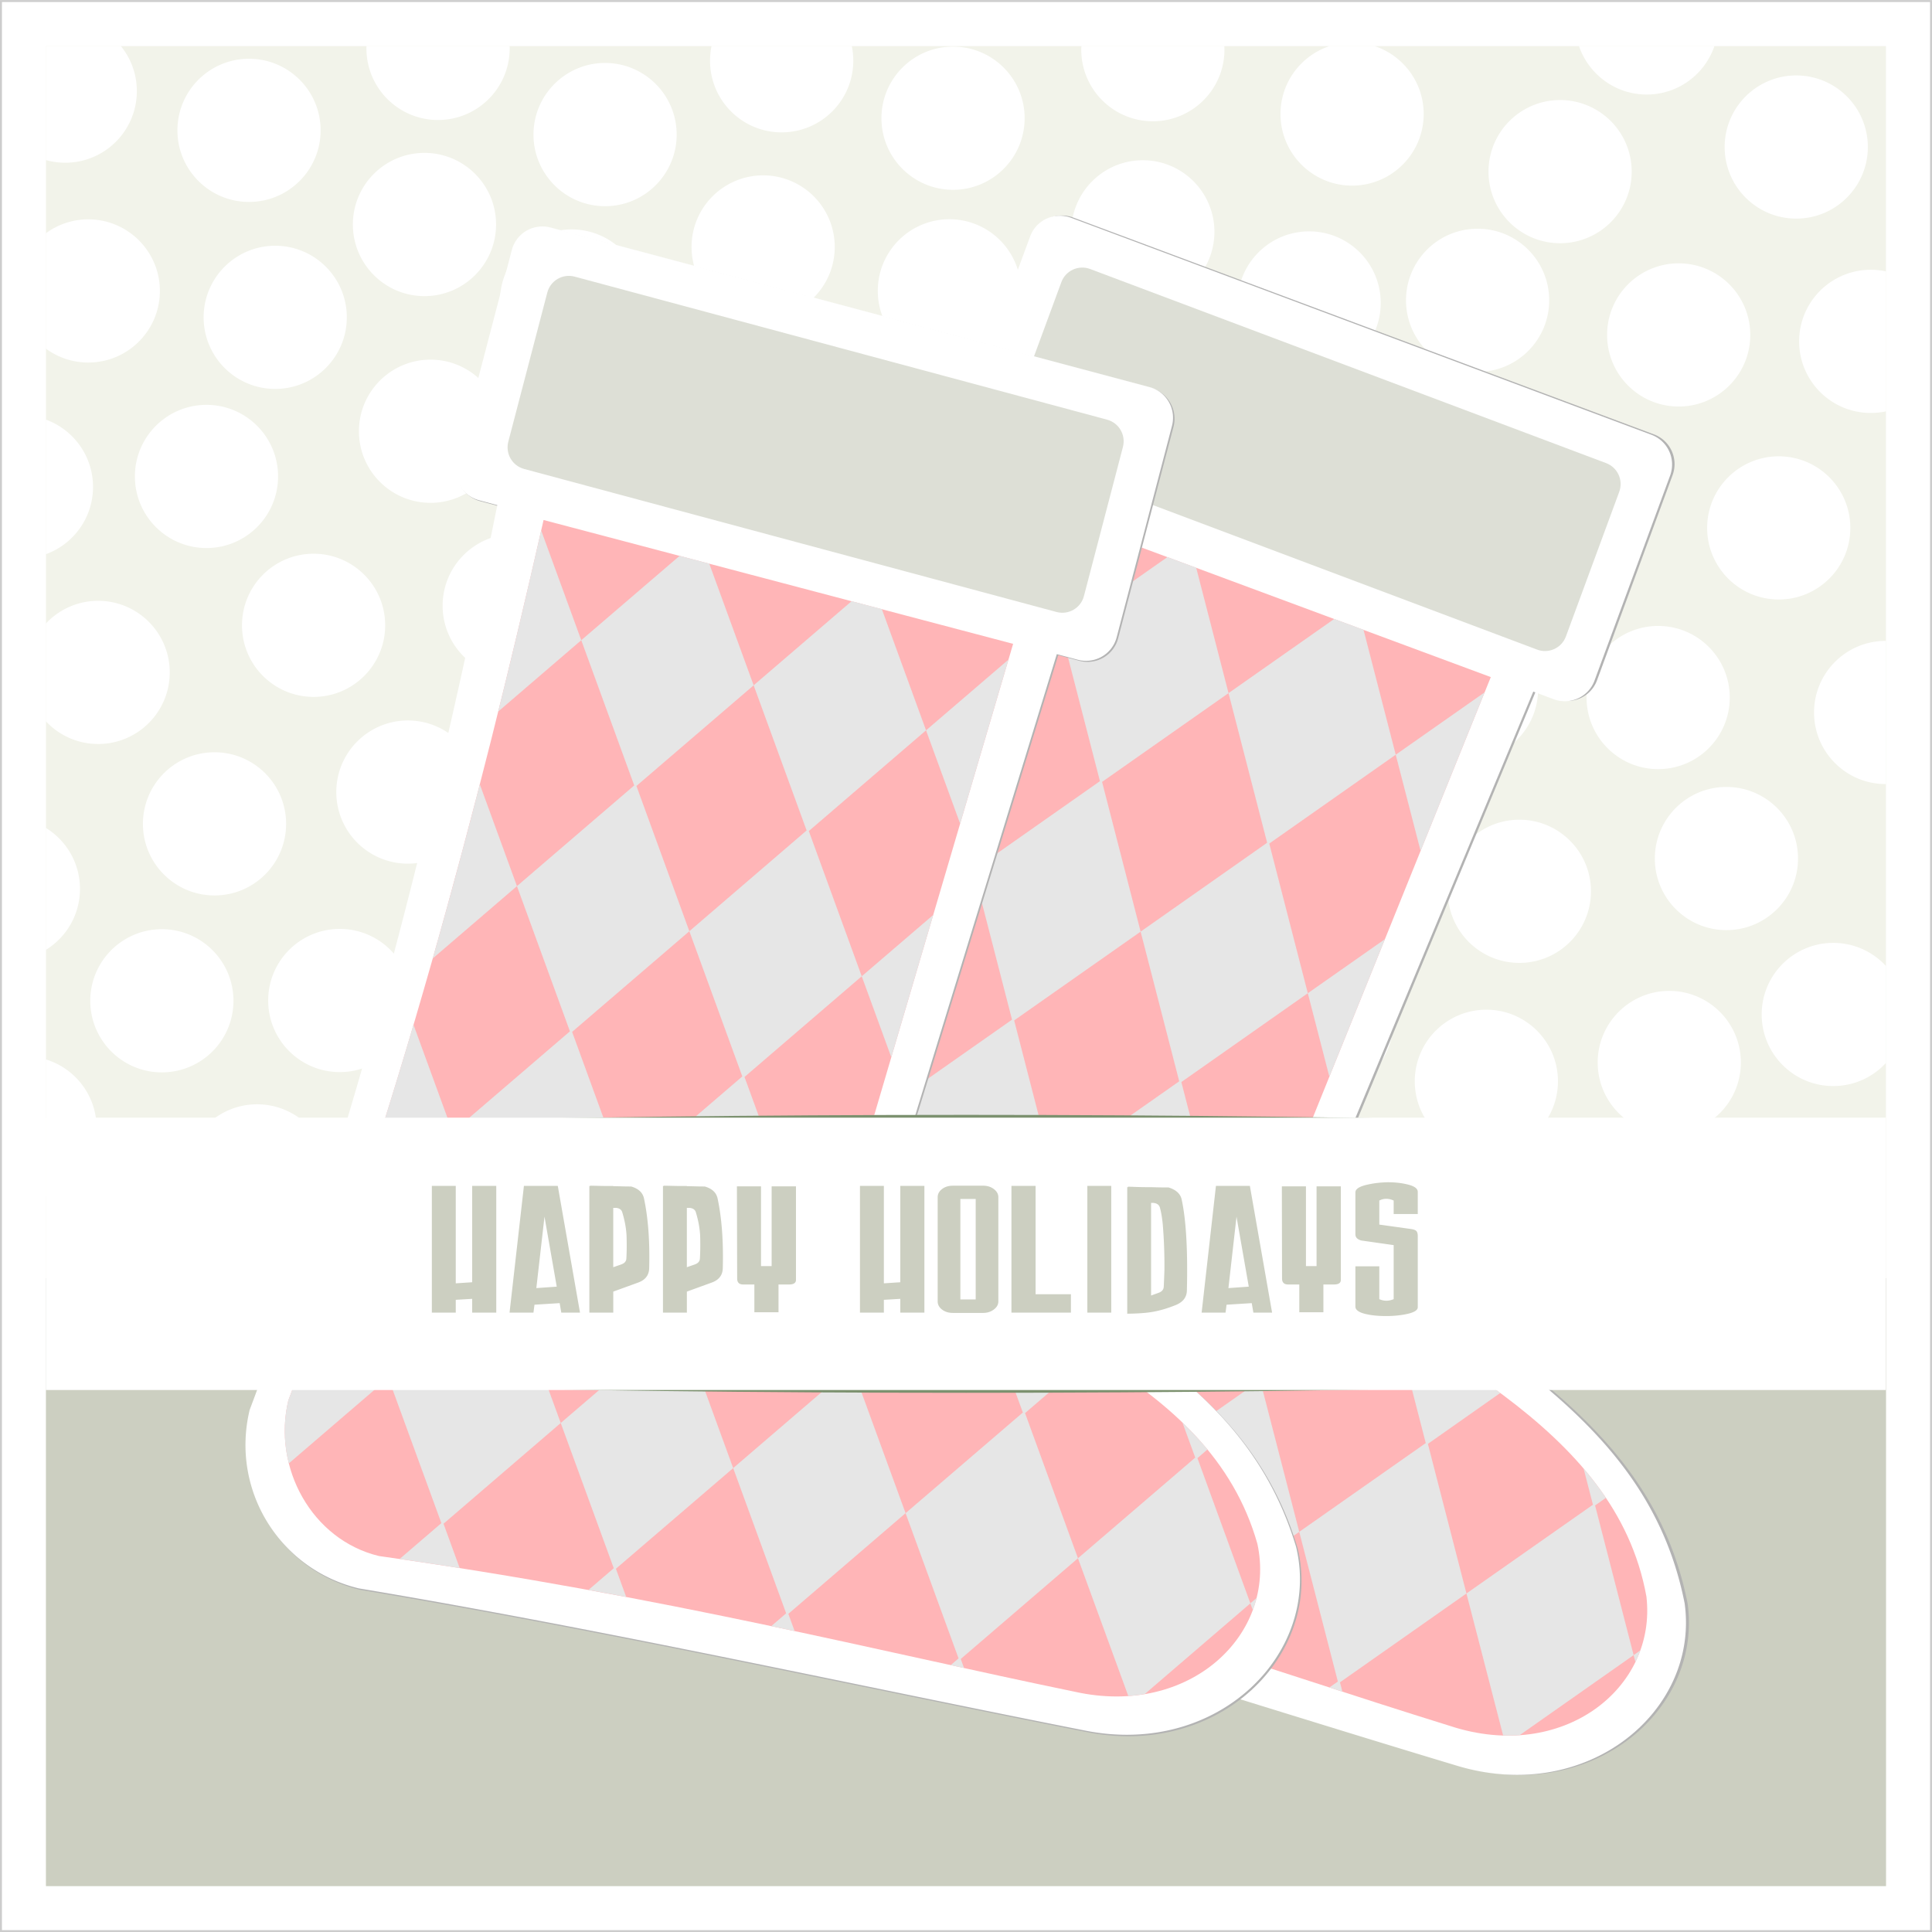
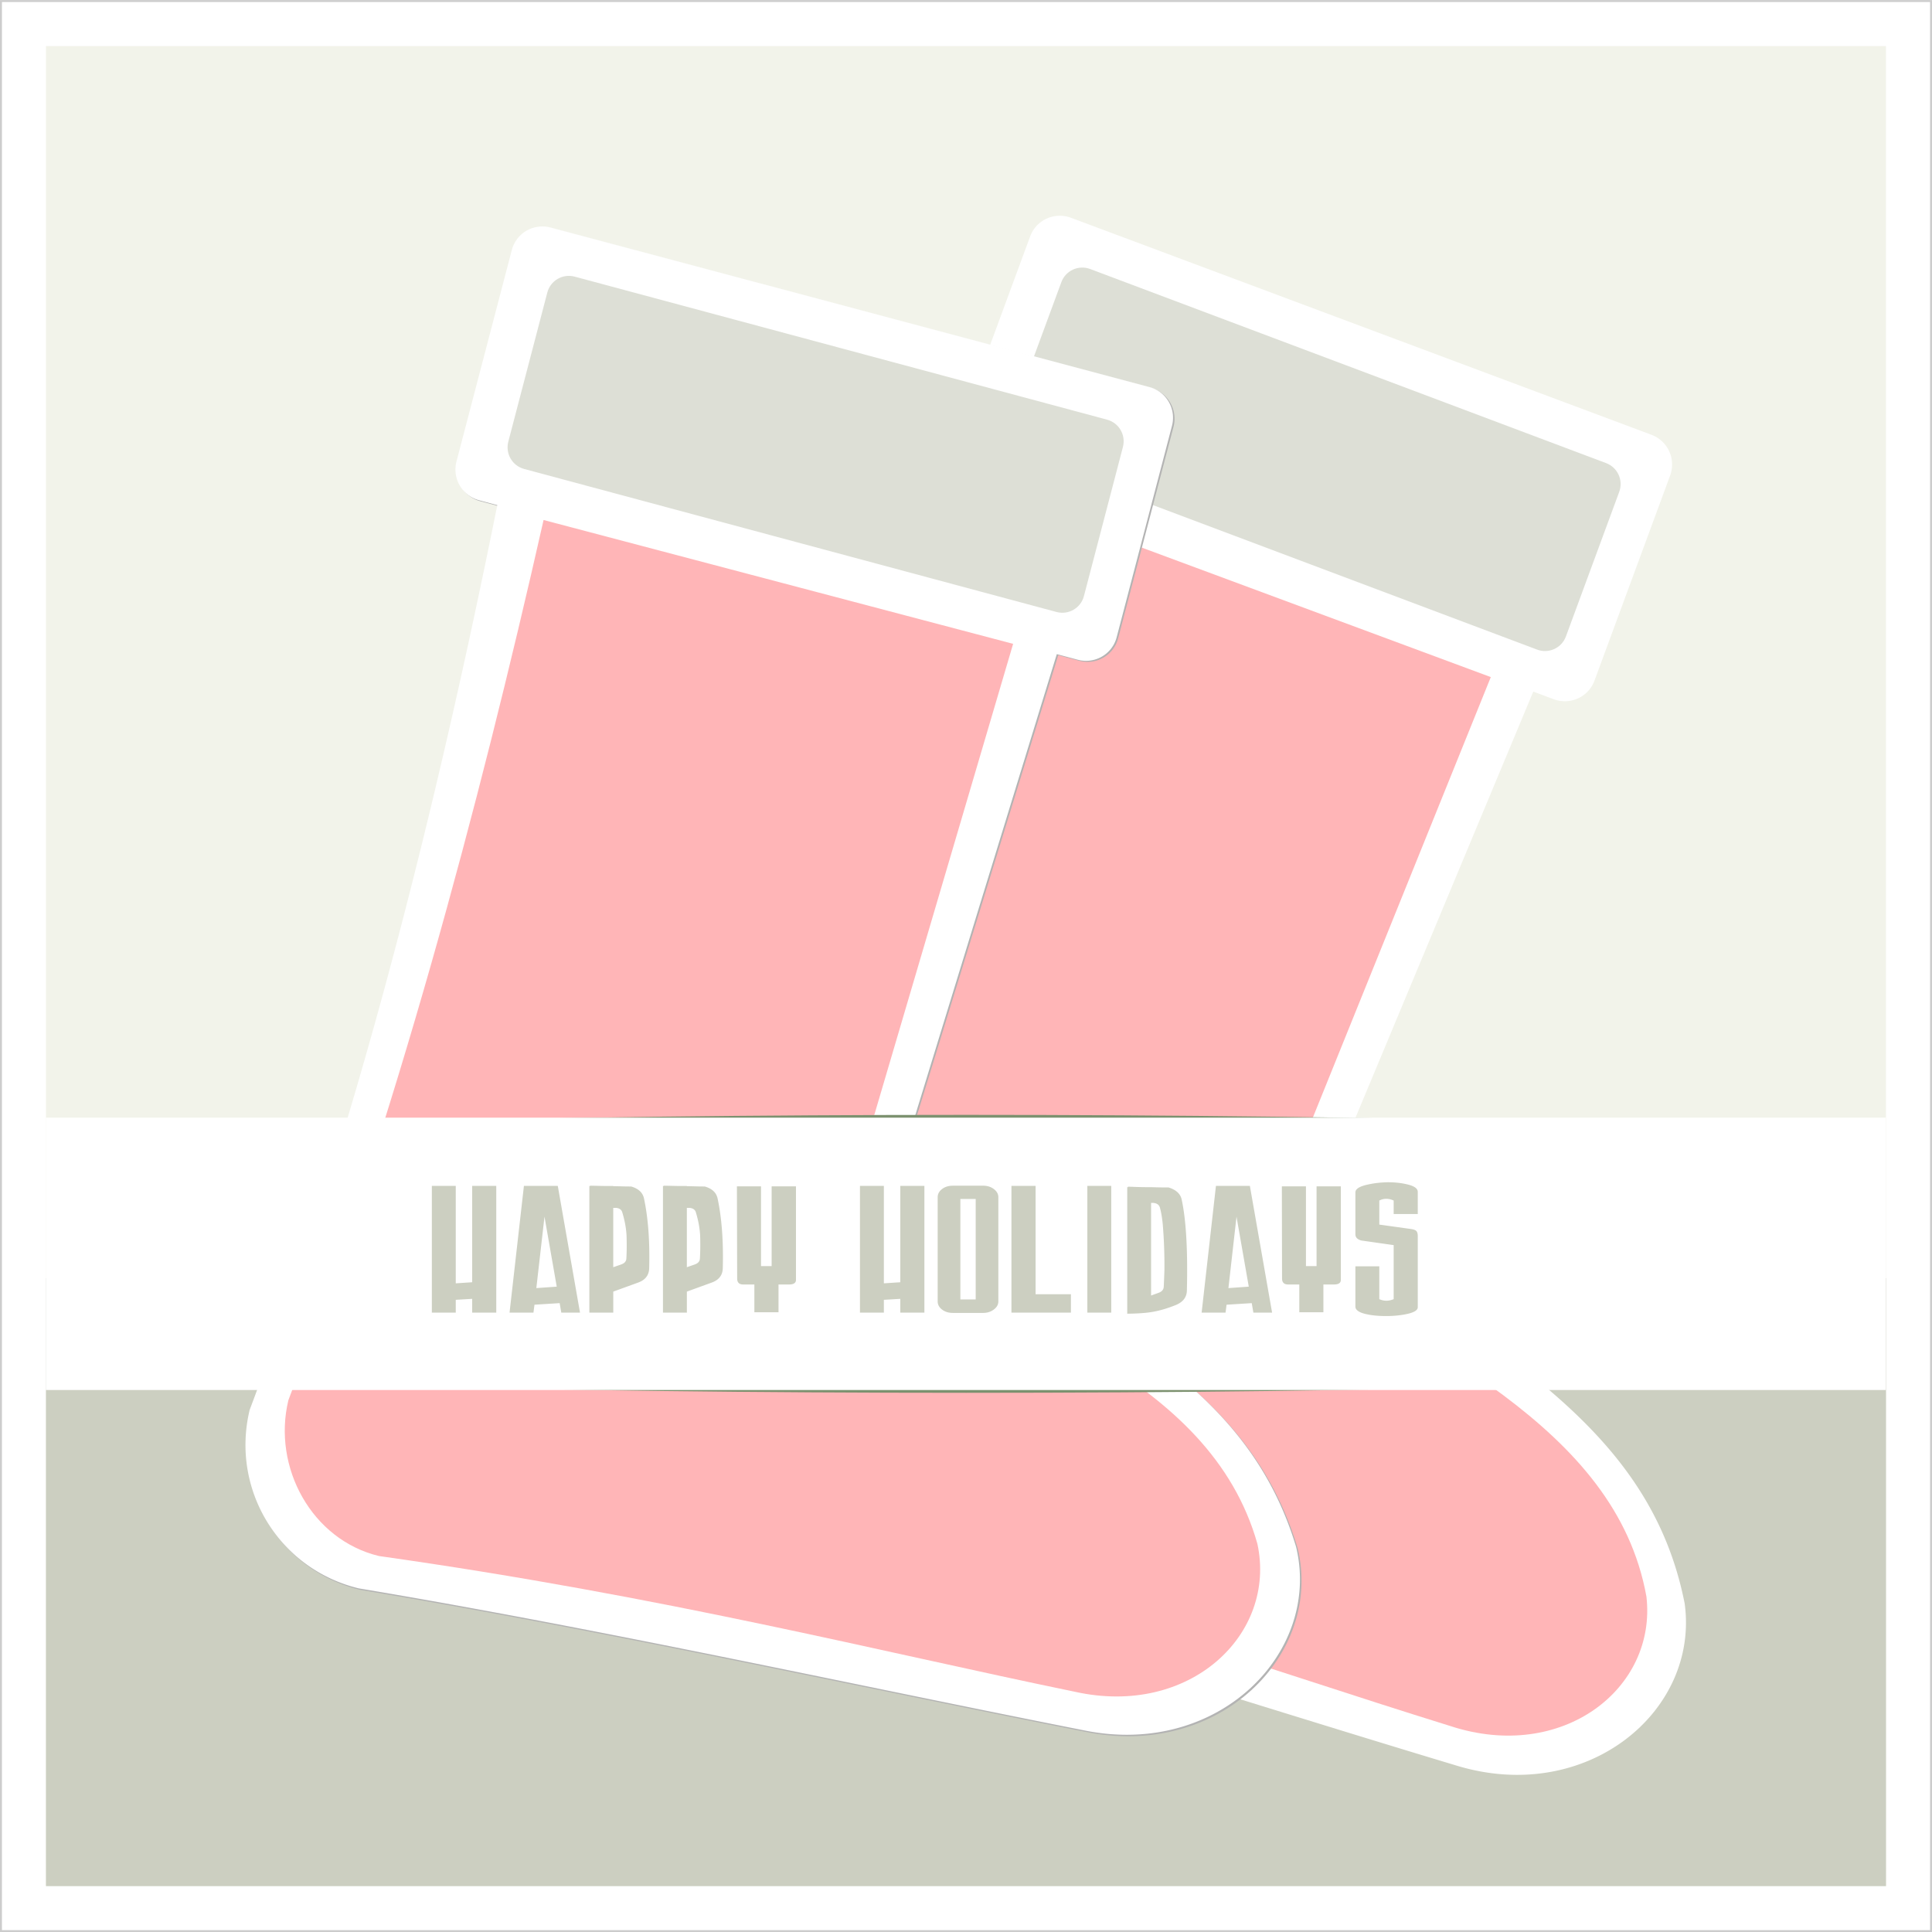
<svg xmlns="http://www.w3.org/2000/svg" viewBox="0 0 1000 1000">
  <defs>
    <filter id="c" height="1.757" width="1.018" color-interpolation-filters="sRGB" y="-.378" x="-.009">
      <feGaussianBlur stdDeviation="2.543" />
    </filter>
    <filter id="b" height="1.757" width="1.018" color-interpolation-filters="sRGB" y="-.378" x="-.009">
      <feGaussianBlur stdDeviation="2.543" />
    </filter>
    <filter id="a" color-interpolation-filters="sRGB">
      <feGaussianBlur stdDeviation="3.227" />
    </filter>
  </defs>
  <g transform="translate(-25 -27.362)">
    <flowRoot xml:space="preserve" style="line-height:125%" font-size="40" font-family="FangSong" letter-spacing="0" word-spacing="0" fill="#000">
      <flowRegion>
        <path d="M2631.3 713.86h1189.2v1586.7H2631.3z" />
      </flowRegion>
      <flowPara />
    </flowRoot>
    <path d="M25.5 27.9h999v999h-999z" stroke="#ccc" stroke-width=".999" fill="#fff" />
    <path d="M48.8 51.2h952.38v952.38H48.8z" fill="#f2f3ea" />
    <path d="M48.8 688.9h952.38v314.71H48.8z" fill="#cccfc1" />
-     <path d="M912.4 51.2c-4.978 14.589-18.785 25.089-35.06 25.089s-30.081-10.5-35.06-25.089h70.119zm-175.95 0c14.774 4.874 25.446 18.772 25.446 35.179 0 20.464-16.589 37.054-37.054 37.054-20.464 0-37.054-16.589-37.054-37.054 0-16.406 10.673-30.305 25.446-35.179h23.214zm-77.738 0c.031.622.06 1.245.06 1.875 0 20.464-16.589 37.054-37.054 37.054-20.464 0-37.054-16.589-37.054-37.054 0-.63.028-1.253.059-1.875h73.988zm-192.83 0c.514 2.458.774 5.008.774 7.62 0 20.463-16.62 37.053-37.083 37.053s-37.054-16.589-37.054-37.054c0-2.61.26-5.16.774-7.619h72.589zm-177.11 0c.013.406.03.81.03 1.22 0 20.464-16.619 37.054-37.083 37.054s-37.054-16.589-37.054-37.054c0-.41.017-.814.03-1.22h74.077zm-201.22 0a36.883 36.883 0 018.274 23.333c0 20.464-16.59 37.054-37.054 37.054-3.468 0-6.817-.478-10-1.369V51.2h38.78zm430.74.298c20.464 0 37.054 16.589 37.054 37.054 0 20.464-16.589 37.054-37.054 37.054-20.464 0-37.054-16.59-37.054-37.054 0-20.464 16.589-37.054 37.054-37.054zm-364.4 6.28c20.464 0 37.054 16.588 37.054 37.053 0 20.464-16.589 37.054-37.054 37.054-20.464 0-37.054-16.589-37.054-37.054 0-20.464 16.589-37.054 37.054-37.054zm184.29 2.172c20.464 0 37.054 16.619 37.054 37.083s-16.589 37.054-37.054 37.054c-20.464 0-37.054-16.589-37.054-37.054 0-20.464 16.589-37.083 37.054-37.083zm616.55 6.458c20.464 0 37.054 16.59 37.054 37.054 0 20.464-16.589 37.054-37.054 37.054-20.464 0-37.054-16.589-37.054-37.054 0-20.464 16.589-37.054 37.054-37.054zm-122.23 12.738c20.464 0 37.054 16.59 37.054 37.054 0 20.464-16.589 37.054-37.054 37.054-20.464 0-37.054-16.589-37.054-37.054 0-20.464 16.589-37.054 37.054-37.054zm-587.8 27.351c20.464 0 37.054 16.59 37.054 37.054 0 20.464-16.589 37.083-37.054 37.083-20.464 0-37.054-16.619-37.054-37.083s16.589-37.054 37.054-37.054zm371.82 3.81c20.464 0 37.054 16.589 37.054 37.054 0 20.464-16.589 37.054-37.054 37.054-20.464 0-37.054-16.59-37.054-37.054 0-20.464 16.589-37.054 37.054-37.054zm-196.52 7.827c20.464 0 37.054 16.59 37.054 37.054 0 20.464-16.589 37.054-37.054 37.054-20.464 0-37.054-16.589-37.054-37.054 0-20.464 16.589-37.054 37.054-37.054zm96.399 22.708c20.464 0 37.054 16.59 37.054 37.054 0 20.464-16.589 37.054-37.054 37.054-20.464 0-37.054-16.589-37.054-37.054 0-20.464 16.589-37.054 37.054-37.054zm-445.71.06c20.464 0 37.054 16.59 37.054 37.054 0 20.464-16.589 37.054-37.054 37.054a36.875 36.875 0 01-21.905-7.172v-59.762a36.874 36.874 0 0121.905-7.173zm719.11 4.851c20.464 0 37.054 16.59 37.054 37.054 0 20.464-16.589 37.054-37.054 37.054-20.464 0-37.054-16.589-37.054-37.054 0-20.464 16.589-37.054 37.054-37.054zm-468.96.358c20.464 0 37.054 16.589 37.054 37.054 0 20.464-16.589 37.054-37.054 37.054-20.464 0-37.054-16.59-37.054-37.054 0-20.464 16.589-37.054 37.054-37.054zm381.76 1.011c20.464 0 37.054 16.59 37.054 37.054 0 20.464-16.589 37.054-37.054 37.054-20.464 0-37.054-16.589-37.054-37.054 0-20.464 16.589-37.054 37.054-37.054zm-535.15 7.441c20.464 0 37.054 16.589 37.054 37.054 0 20.464-16.589 37.054-37.054 37.054-20.464 0-37.054-16.589-37.054-37.054 0-20.464 16.589-37.054 37.054-37.054zm726.43 9.107c20.464 0 37.054 16.59 37.054 37.054 0 20.464-16.589 37.054-37.054 37.054-20.464 0-37.054-16.589-37.054-37.054 0-20.464 16.589-37.054 37.054-37.054zm99.405 3.333c2.707 0 5.345.283 7.887.834v72.44c-2.542.55-5.18.833-7.887.833-20.464 0-37.054-16.589-37.054-37.054 0-20.464 16.589-37.054 37.054-37.054zm-745.45 46.518c20.464 0 37.054 16.59 37.054 37.054 0 20.464-16.589 37.054-37.054 37.054-20.464 0-37.054-16.589-37.054-37.054 0-20.464 16.589-37.054 37.054-37.054zm315.71 4.792c20.464 0 37.054 16.59 37.054 37.054 0 20.464-16.589 37.054-37.054 37.054-20.464 0-37.083-16.589-37.083-37.054 0-20.464 16.619-37.054 37.083-37.054zm-107.95 2.679c20.464 0 37.054 16.589 37.054 37.054 0 20.464-16.589 37.054-37.054 37.054-20.464 0-37.054-16.59-37.054-37.054 0-20.464 16.589-37.054 37.054-37.054zm192.71 1.637c20.464 0 37.054 16.589 37.054 37.054 0 20.464-16.589 37.054-37.054 37.054-20.464 0-37.054-16.59-37.054-37.054 0-20.464 16.589-37.054 37.054-37.054zm-285.42 1.517c20.464 0 37.054 16.59 37.054 37.054 0 20.464-16.589 37.054-37.054 37.054-20.464 0-37.054-16.589-37.054-37.054 0-20.464 16.589-37.054 37.054-37.054zm-231.01 12.768c20.464 0 37.054 16.59 37.054 37.054 0 20.464-16.589 37.054-37.054 37.054-20.464 0-37.054-16.589-37.054-37.054 0-20.464 16.589-37.054 37.054-37.054zm613.48 7.173c20.464 0 37.054 16.59 37.054 37.054 0 20.464-16.589 37.054-37.054 37.054-20.464 0-37.054-16.589-37.054-37.054 0-20.464 16.589-37.054 37.054-37.054zm-696.58.476c14.22 5.178 24.375 18.81 24.375 34.822 0 16.011-10.155 29.644-24.375 34.821v-69.643zm795.65 4.703c20.464 0 37.054 16.589 37.054 37.054 0 20.464-16.589 37.054-37.054 37.054-20.464 0-37.054-16.59-37.054-37.054 0-20.464 16.589-37.054 37.054-37.054zm101.25 14.286c20.464 0 37.054 16.589 37.054 37.054 0 20.464-16.589 37.054-37.054 37.054-20.464 0-37.054-16.59-37.054-37.054 0-20.464 16.589-37.054 37.054-37.054zm-654.52 40.238c20.464 0 37.054 16.619 37.054 37.083s-16.589 37.054-37.054 37.054c-20.464 0-37.054-16.59-37.054-37.054 0-20.464 16.589-37.083 37.054-37.083zm100.18 8.63c20.464 0 37.054 16.59 37.054 37.055 0 20.464-16.589 37.054-37.054 37.054-20.464 0-37.054-16.59-37.054-37.054 0-20.464 16.589-37.054 37.054-37.054zm-204.02 1.548c20.464 0 37.054 16.59 37.054 37.054 0 20.464-16.589 37.054-37.054 37.054-20.464 0-37.054-16.589-37.054-37.054 0-20.464 16.589-37.054 37.054-37.054zm300.24.268c20.464 0 37.054 16.59 37.054 37.054 0 20.464-16.589 37.054-37.054 37.054-20.464 0-37.054-16.589-37.054-37.054 0-20.464 16.589-37.054 37.054-37.054zm88.75 2.827c20.464 0 37.054 16.59 37.054 37.054 0 20.464-16.589 37.054-37.054 37.054-20.464 0-37.054-16.589-37.054-37.054 0-20.464 16.589-37.054 37.054-37.054zm107.29 7.233c20.464 0 37.054 16.589 37.054 37.054 0 20.464-16.589 37.054-37.054 37.054-20.464 0-37.054-16.59-37.054-37.054 0-20.464 16.589-37.054 37.054-37.054zm-607.8 14.048c20.464 0 37.054 16.589 37.054 37.054 0 20.464-16.589 37.054-37.054 37.054-10.661 0-20.264-4.52-27.024-11.726V350.07c6.76-7.207 16.363-11.726 27.024-11.726zm708.27 8.63c20.464 0 37.054 16.59 37.054 37.055 0 20.464-16.589 37.054-37.054 37.054-20.464 0-37.054-16.59-37.054-37.054 0-20.464 16.589-37.054 37.054-37.054zm99.196 4.376c20.464 0 37.054 16.589 37.054 37.054 0 20.464-16.589 37.054-37.054 37.054-20.464 0-37.054-16.59-37.054-37.054 0-20.464 16.589-37.054 37.054-37.054zm117.89 7.738v74.107h-.149c-20.464 0-37.054-16.59-37.054-37.054 0-20.464 16.59-37.054 37.054-37.054h.149zm-386.7 41.042c20.464 0 37.054 16.589 37.054 37.054 0 20.464-16.589 37.054-37.054 37.054-20.464 0-37.054-16.59-37.054-37.054 0-20.464 16.589-37.054 37.054-37.054zm-378.33.149c20.464 0 37.054 16.589 37.054 37.054 0 20.464-16.589 37.054-37.054 37.054-20.464 0-37.054-16.59-37.054-37.054 0-20.464 16.589-37.054 37.054-37.054zm99.286 5.773c20.464 0 37.054 16.59 37.054 37.054 0 20.464-16.589 37.054-37.054 37.054-20.464 0-37.054-16.589-37.054-37.054 0-20.464 16.589-37.054 37.054-37.054zm182.89 3.036c20.464 0 37.054 16.59 37.054 37.054 0 20.464-16.589 37.054-37.054 37.054-20.464 0-37.054-16.589-37.054-37.054 0-20.464 16.589-37.054 37.054-37.054zm-91.964 3.81c20.464 0 37.054 16.589 37.054 37.054 0 20.464-16.589 37.054-37.054 37.054-20.464 0-37.054-16.59-37.054-37.054 0-20.464 16.589-37.054 37.054-37.054zm-290.3 3.839c20.464 0 37.054 16.589 37.054 37.054 0 20.464-16.589 37.054-37.054 37.054-20.464 0-37.054-16.589-37.054-37.054 0-20.464 16.589-37.054 37.054-37.054zm580.36 1.815c20.464 0 37.083 16.59 37.083 37.054 0 20.464-16.619 37.054-37.083 37.054s-37.054-16.589-37.054-37.054c0-20.464 16.589-37.054 37.054-37.054zm202.2 16.131c20.464 0 37.054 16.59 37.054 37.054 0 20.464-16.589 37.054-37.054 37.054-20.464 0-37.054-16.589-37.054-37.054 0-20.464 16.589-37.054 37.054-37.054zm-107.17 16.964c20.464 0 37.054 16.59 37.054 37.054 0 20.464-16.589 37.054-37.054 37.054-20.464 0-37.054-16.589-37.054-37.054 0-20.464 16.589-37.054 37.054-37.054zm-762.65 4.256c10.574 6.526 17.619 18.21 17.619 31.548S59.348 512.473 48.774 519v-63.095zm591.28 24.911c20.464 0 37.054 16.59 37.054 37.054 0 20.464-16.589 37.054-37.054 37.054-20.464 0-37.054-16.589-37.054-37.054 0-20.464 16.589-37.054 37.054-37.054zm-352.08 1.786c20.464 0 37.054 16.589 37.054 37.054 0 20.464-16.589 37.054-37.054 37.054-20.464 0-37.054-16.589-37.054-37.054 0-20.464 16.589-37.054 37.054-37.054zm268.07 8.095c20.464 0 37.054 16.59 37.054 37.054 0 20.464-16.589 37.054-37.054 37.054-20.464 0-37.054-16.589-37.054-37.054 0-20.464 16.589-37.054 37.054-37.054zm-355.18 17.47c20.464 0 37.054 16.59 37.054 37.054 0 20.464-16.589 37.054-37.054 37.054-20.464 0-37.054-16.589-37.054-37.054 0-20.464 16.589-37.054 37.054-37.054zm-92.083.15c20.464 0 37.054 16.588 37.054 37.053 0 20.464-16.589 37.054-37.054 37.054-20.464 0-37.054-16.589-37.054-37.054 0-20.464 16.589-37.054 37.054-37.054zm261.61 1.547c20.464 0 37.054 16.589 37.054 37.054 0 20.464-16.589 37.054-37.054 37.054-20.464 0-37.054-16.59-37.054-37.054 0-20.464 16.589-37.054 37.054-37.054zm603.51 5.535c10.781 0 20.491 4.615 27.262 11.964v50.178c-6.771 7.35-16.48 11.964-27.262 11.964-20.464 0-37.054-16.589-37.054-37.054 0-20.464 16.589-37.054 37.054-37.054zm-511.88.715c20.464 0 37.054 16.589 37.054 37.054 0 20.464-16.589 37.054-37.054 37.054-20.464 0-37.054-16.59-37.054-37.054 0-20.464 16.589-37.054 37.054-37.054zm247.02 3.214c20.464 0 37.054 16.589 37.054 37.054 0 20.464-16.589 37.054-37.054 37.054-20.464 0-37.054-16.589-37.054-37.054 0-20.464 16.589-37.054 37.054-37.054zm179.97 20.923c20.464 0 37.054 16.589 37.054 37.054 0 20.464-16.589 37.054-37.054 37.054-20.464 0-37.054-16.589-37.054-37.054 0-20.464 16.589-37.054 37.054-37.054zm-94.673 9.732c20.464 0 37.054 16.59 37.054 37.054 0 20.464-16.589 37.054-37.054 37.054-20.464 0-37.054-16.589-37.054-37.054 0-20.464 16.589-37.054 37.054-37.054zm-745.57 25.744c15.176 4.635 26.22 18.753 26.22 35.446s-11.044 30.811-26.22 35.446v-70.893zm566.96 1.726c20.464 0 37.054 16.59 37.054 37.054 0 20.464-16.589 37.054-37.054 37.054-20.464 0-37.054-16.589-37.054-37.054 0-20.464 16.589-37.054 37.054-37.054zm-106.1 10.684c20.464 0 37.054 16.59 37.054 37.054 0 20.464-16.589 37.054-37.054 37.054-20.464 0-37.054-16.589-37.054-37.054 0-20.464 16.589-37.054 37.054-37.054zm-230.62 3.095c20.464 0 37.054 16.59 37.054 37.054 0 20.464-16.589 37.054-37.054 37.054-20.464 0-37.054-16.589-37.054-37.054 0-20.464 16.589-37.054 37.054-37.054zm-120.92 7.709c20.464 0 37.054 16.589 37.054 37.054 0 20.464-16.589 37.054-37.054 37.054-20.464 0-37.054-16.59-37.054-37.054 0-20.464 16.589-37.054 37.054-37.054zm553.12 3.571c20.464 0 37.054 16.59 37.054 37.054 0 20.464-16.589 37.054-37.054 37.054-20.464 0-37.054-16.589-37.054-37.054 0-20.464 16.589-37.054 37.054-37.054zm-309.08 13.006c20.464 0 37.054 16.59 37.054 37.054 0 20.464-16.589 37.054-37.054 37.054-20.464 0-37.054-16.589-37.054-37.054 0-20.464 16.589-37.054 37.054-37.054zm388.24 20.893c20.464 0 37.054 16.59 37.054 37.054 0 20.464-16.589 37.054-37.054 37.054-20.464 0-37.054-16.589-37.054-37.054 0-20.464 16.589-37.054 37.054-37.054z" fill="#fff" />
-     <path d="M1517.7 1228.7c-5.583.767-10.573 4.49-12.673 10.158l-37.938 102.39c-3.054 8.245 1.066 17.345 9.297 20.436l8.837 3.33c-45.108 147.09-99.848 300.58-167.82 437.77-13.494 38.68 6.76 80.664 45.438 94.158 119.51 32.391 243.05 72.946 353.92 106.47 65.073 20.07 121.73-26.763 114.34-80.825-17.06-87.086-91.274-125.78-186.26-190.21l111.3-265.64 10.163 3.83c8.231 3.091 17.387-1.02 20.441-9.265l37.938-102.39c3.054-8.245-1.065-17.345-9.296-20.436l-289.93-108.9a15.848 15.848 0 00-7.764-.86z" filter="url(#a)" fill="#b3b3b3" transform="matrix(1.036 -.002 .002 1.036 -1002.37 -1130.85)" />
    <path d="M571.312 139.186c-5.78.804-10.942 4.666-13.108 10.54l-39.126 106.096c-3.15 8.543 1.131 17.96 9.66 21.148l9.158 3.435c-46.48 152.398-102.926 311.44-173.1 453.622-13.913 40.077 7.128 83.525 47.205 97.438 123.816 33.355 251.819 75.158 366.689 109.7 67.422 20.68 126.021-27.91 118.282-83.885-17.805-90.16-94.723-130.113-193.193-196.686L818.62 385.32l10.531 3.95c8.53 3.188 18.005-1.084 21.154-9.627l39.127-106.096c3.15-8.543-1.132-17.96-9.66-21.149L579.347 140.081a16.413 16.413 0 00-8.042-.879z" fill="#fff" />
    <path d="M589.27 166.602L856.3 267.057c6.01 2.26 9.019 8.89 6.798 14.915l-27.586 74.824c-2.221 6.025-8.905 9.059-14.915 6.798L553.568 263.14c-6.01-2.26-9.02-8.89-6.798-14.914l27.586-74.825c2.22-6.024 8.905-9.058 14.914-6.798z" fill="#dddfd6" />
    <path d="M560.98 290.4c-48.705 147.183-106.548 300.375-175.76 440.62-11.717 33.75 5.068 73.081 38.82 84.798 145.266 35.192 252.624 74.245 351.623 104.927 57.886 19.001 107.063-19.285 101.52-67.032C861.125 764.94 761.63 725.796 678.707 669.73l117.932-291.91z" fill="#ffb5b7" />
-     <path d="M559.216 295.657c-10.026 30.191-20.415 60.607-31.23 91.12l46.36-32.557-15.13-58.563zm15.13 58.563l19.986 77.472-65.487 45.976 19.985 77.472-65.485 45.947 19.982 77.503-65.485 45.947 20.015 77.474-23.291 16.346a2660.98 2660.98 0 0130.454 7.718l-6.096-23.654 65.457-45.978-19.957-77.44 65.46-46.009-19.955-77.47 65.456-45.949-19.953-77.5 65.455-45.948-16.745-64.917-14.88-5.507-54.913 38.518zm86.539 31.906l19.987 77.441-65.49 46.007 19.986 77.472-65.485 45.947 20.013 77.505-65.516 45.945 20.015 77.474-14.128 9.913a3029.528 3029.528 0 0119.08 5.504l-3.883-15.036 65.485-45.947-19.985-77.472 65.488-45.977-19.986-77.472 65.458-45.98-19.955-77.47 65.458-45.979-16.673-64.667-15.147-5.619-54.722 38.41zm86.54 31.876l12.868 49.79 33.138-82.069-46.006 32.279zm-45.503 123.454l11.15 43.186 28.768-71.184-39.918 27.998zM656.45 664.909l19.984 77.473-65.487 45.976 19.985 77.472-8.298 5.827c3.94 1.241 7.866 2.466 11.754 3.701l-2.358-9.145 65.458-45.98-19.988-77.441 55.43-38.938c-18.193-11.045-36.558-22.22-54.214-34.156l11.504-28.51-33.77 23.72zm41.038 155.33l19.985 77.473-4.358 3.065c2.24.726 4.467 1.433 6.693 2.153l-1.239-4.805 65.458-45.98-19.957-77.439 37.487-26.346c-16.897-12.534-35.456-24.269-54.542-35.945l15.959 61.878-65.485 45.946zm86.538 31.907l18.993 73.476a86.61 86.61 0 008.561-.148l58.984-41.422-19.955-77.47 5.608-3.95c-3.515-5.235-7.386-10.285-11.543-15.159l4.837 18.725-65.485 45.947zm86.538 31.906l.931 3.566a60.49 60.49 0 002.529-5.996l-3.46 2.43zM437.838 724.547l-17.506-67.892c-11.374 25.104-23.06 49.93-35.111 74.35-3.697 10.649-4.554 21.844-2.94 32.561l55.558-39.02zm45.503-123.454l-14.77-57.228c-13.105 32.397-26.724 64.565-40.851 96.305l55.62-39.076zm45.5-123.423l-14.004-54.313c-10.63 29.149-21.633 58.306-33.03 87.34l47.035-33.027z" fill="#e6e6e6" />
    <g>
      <path d="M1517.7 1228.7c-5.583.767-10.573 4.49-12.673 10.158l-37.938 102.39c-3.054 8.245 1.066 17.345 9.297 20.436l8.837 3.33c-45.108 147.09-99.848 300.58-167.82 437.77-13.494 38.68 6.76 80.664 45.438 94.158 119.51 32.391 243.05 72.946 353.92 106.47 65.073 20.07 121.73-26.763 114.34-80.825-17.06-87.086-91.274-125.78-186.26-190.21l111.3-265.64 10.163 3.83c8.231 3.091 17.387-1.02 20.441-9.265l37.938-102.39c3.054-8.245-1.065-17.345-9.296-20.436l-289.93-108.9a15.848 15.848 0 00-7.764-.86z" filter="url(#a)" fill="#b3b3b3" transform="rotate(-5.667 -10452.392 13536.351) scale(1.036)" />
      <path d="M301.933 145.014c-5.676 1.362-10.437 5.708-12.021 11.764l-28.626 109.397c-2.304 8.809 2.872 17.766 11.67 20.11l9.448 2.528c-31.443 156.195-72.159 319.97-128.177 468.3-9.95 41.24 15.215 82.437 56.455 92.387 126.472 21.16 257.932 50.319 375.616 73.529 69.113 14.027 122.71-40.029 109.566-94.986-26.486-88.001-106.924-120.287-211.4-176.972l87.534-285.134 10.865 2.908c8.799 2.343 17.814-2.83 20.118-11.639l28.626-109.396c2.304-8.81-2.872-17.766-11.67-20.11l-309.921-82.576a16.413 16.413 0 00-8.089-.093z" fill="#fff" />
      <path d="M322.471 170.554l275.53 74.018c6.201 1.665 9.84 7.97 8.216 14.183l-20.18 77.151c-1.625 6.212-7.982 9.882-14.183 8.216l-275.53-74.017c-6.202-1.666-9.841-7.971-8.216-14.183l20.18-77.152c1.625-6.212 7.982-9.881 14.183-8.215z" fill="#dddfd6" />
      <path d="M306.352 296.516c-34.166 151.22-76.84 309.31-132.09 455.618-8.38 34.731 12.15 72.243 46.88 80.623 148 20.902 258.646 49.332 360.159 70.244 59.458 13.283 104.68-29.603 94.52-76.585-24.612-86.79-127.44-116.076-215.422-163.813l88.993-301.993z" fill="#ffb5b7" />
-       <path d="M305.106 301.92c-7.043 31.022-14.426 62.304-22.223 93.724l42.976-36.91-20.753-56.815zm20.753 56.813l27.422 75.162-60.706 52.125 27.422 75.162-60.707 52.096 27.422 75.193-60.707 52.095 27.452 75.161-21.592 18.534c10.541 1.533 20.891 3.119 31.061 4.72l-8.368-22.949 60.677-52.124-27.39-75.132 60.676-52.155-27.392-75.163 60.677-52.095-27.392-75.193 60.678-52.094-22.978-62.981-15.346-4.035-50.906 43.674zm89.23 23.342l27.421 75.13-60.706 52.157 27.423 75.162-60.707 52.095 27.453 75.192-60.738 52.097 27.452 75.16-13.098 11.24c6.58 1.2 13.095 2.406 19.526 3.623l-5.328-14.587 60.708-52.096-27.422-75.162 60.707-52.125-27.423-75.162 60.677-52.126-27.392-75.162 60.677-52.126-22.88-62.74-15.622-4.119-50.728 43.548zm89.228 23.311l17.648 48.303 25.002-84.901-42.65 36.598zM471.033 532.68l15.296 41.897 21.711-73.643-37.007 31.746zm-33.254 127.29L465.2 735.13l-60.706 52.125 27.422 75.162-7.692 6.606c4.043.853 8.069 1.69 12.059 2.541l-3.236-8.872 60.677-52.126-27.422-75.131 51.38-44.142c-19.18-9.224-38.544-18.56-57.277-28.724l8.678-29.494-31.303 26.892zm55.945 150.603l27.423 75.162-4.04 3.475c2.3.504 4.585.991 6.87 1.492l-1.699-4.662 60.677-52.126-27.391-75.132 34.748-29.866c-18.036-10.83-37.647-20.706-57.778-30.472l21.899 60.033-60.708 52.096zm89.23 23.341l26.047 71.282a86.61 86.61 0 008.506-.98l54.677-46.96-27.392-75.163 5.197-4.477c-4.007-4.868-8.35-9.517-12.962-13.964l6.635 18.166-60.708 52.095zm89.23 23.342l1.274 3.458a60.49 60.49 0 001.933-6.213l-3.207 2.755zM226.002 740.577l-24.024-65.868c-8.88 26.09-18.097 51.936-27.716 77.41-2.644 10.959-2.41 22.184.24 32.694l51.5-44.236zm33.284-127.292l-20.263-55.522c-9.894 33.518-20.32 66.858-31.295 99.82l51.558-44.297zm33.286-127.262l-19.22-52.695c-7.745 30.045-15.86 60.134-24.38 90.138l43.6-37.443z" fill="#e6e6e6" />
    </g>
    <g>
      <g fill="#7c916f">
        <path d="M368.56 546.94c-159.95 0-294.72 6.816-336.38 16.125h672.75c-41.658-9.31-176.43-16.125-336.38-16.125z" transform="matrix(1.371 0 0 .771 19.816 182.715)" filter="url(#b)" />
        <path d="M368.56 546.94c-159.95 0-294.72 6.816-336.38 16.125h672.75c-41.658-9.31-176.43-16.125-336.38-16.125z" transform="matrix(1.371 0 0 -.771 19.816 1169.973)" filter="url(#c)" />
      </g>
      <path d="M48.75 605.868h952.35V746.83H48.75z" fill="#fff" />
      <path d="M742.8 639.3c-3.37.109-6.55.47-9.563 1.125-4.446.927-6.687 2.295-6.687 4.094v21.688c0 1.635 1.045 2.705 3.125 3.25l16.688 2.375V699.8c-1.29.545-2.562.812-3.781.812-1.22 0-2.437-.267-3.657-.812v-17H726.55v20.844c0 1.908 2.166 3.276 6.47 4.093 2.724.546 5.882.813 9.468.813 3.299 0 6.457-.267 9.469-.813 4.59-.817 6.875-2.06 6.875-3.75v-36.812c0-1.199-.226-2.044-.657-2.562-.43-.518-1.4-.907-2.906-1.125l-16.344-2.281V648.77a7.786 7.786 0 013.656-.907c1.22 0 2.49.307 3.782.907v6.968h12.469V644.27c0-1.69-1.692-2.936-5.063-3.781-3.37-.845-7.024-1.242-10.969-1.187zm-412.31 1.781l.094.156h-.531v65.531h12.375v-10.875l12.906-4.687c3.729-1.363 5.615-3.847 5.687-7.5.359-13.902-.536-25.914-2.687-36-.646-3.053-2.856-5.128-6.656-6.219-1.004 0-2.546-.01-4.625-.062-2.08-.055-3.621-.094-4.625-.094v-.094h-2.47c-1.075 0-2.67-.01-4.75-.062-2.079-.055-3.642-.094-4.718-.094zm38.062 0l.125.156h-.531v65.531h12.375v-10.875l12.906-4.687c3.729-1.363 5.616-3.847 5.687-7.5.359-13.902-.536-25.914-2.687-36-.646-3.053-2.856-5.128-6.656-6.219-1.005 0-2.546-.01-4.625-.062-2.08-.055-3.622-.094-4.625-.094v-.094h-2.5c-1.076 0-2.64-.01-4.72-.062-2.079-.055-3.674-.094-4.75-.094zm149.66 0c-2.223 0-4.088.574-5.594 1.719s-2.281 2.56-2.281 4.25v53.906c0 1.69.775 3.105 2.281 4.25 1.506 1.145 3.371 1.719 5.594 1.719H533.9c2.151 0 3.99-.61 5.531-1.782 1.542-1.172 2.313-2.552 2.313-4.187V647.05c0-1.635-.771-3.047-2.313-4.219-1.542-1.172-3.38-1.75-5.531-1.75h-15.688zm-269.69.094v65.594h12.375v-6.625l8.5-.5v7.125h12.469v-65.594h-12.469v49.875l-8.5.563v-50.437h-12.375zm47.656 0l-7.438 65.594h12.375l.532-4.094 13.03-.812.845 4.906h9.687l-11.5-65.594h-17.531zm173.94 0v65.594h12.375v-6.625l8.5-.5v7.125h12.469v-65.594h-12.469v49.875l-8.5.563v-50.437h-12.375zm78.406 0v65.594h30.781v-9.5h-18.281v-56.094h-12.5zm39.281 0v65.594h12.375v-65.594h-12.375zm66.562 0l-7.406 65.594h12.375l.531-4.094 13.031-.812.844 4.906h9.687l-11.5-65.594h-17.562zm-247.94.25l.125 47.656c0 2.072 1.014 3.125 3.094 3.125h5.812v14.375h12.5v-14.375h5.469c2.366 0 3.562-.794 3.562-2.375v-48.406h-12.594v41.281h-5.5v-41.28h-12.469zm282.06 0l.094 47.656c0 2.072 1.045 3.125 3.125 3.125h5.813v14.375h12.469v-14.375h5.5c2.366 0 3.53-.794 3.53-2.375v-48.406h-12.562v41.281h-5.5v-41.28h-12.47zm-79.625.156v.25h-.406v65.5c5.378-.054 9.679-.36 12.906-.906 3.872-.654 7.947-1.849 12.25-3.594 3.729-1.526 5.646-4.042 5.718-7.53.502-20.664-.392-36.347-2.687-47.032-.646-2.998-2.909-5.082-6.781-6.281-3.012 0-6.05-.047-9.063-.156h-2.562c-1.578 0-3.173-.04-4.75-.094l-4.625-.157zm-86.781 6.375h7.938v52h-7.938v-52zm98.719 2.032h1.188c1.792.163 2.913.95 3.343 2.312.646 2.236 1.142 5.113 1.5 8.656.646 7.688.946 15.635.875 23.812a722.212 722.212 0 01-.344 8.532c-.072 1.553-.966 2.619-2.687 3.218l-3.875 1.407v-47.938zm-278.38 2.562h1.406c1.721.164 2.789.88 3.219 2.188 1.29 4.198 2.035 8.215 2.25 12.03.143 4.526.121 8.543-.094 12.032-.072 1.471-1.02 2.494-2.812 3.093l-3.97 1.375V652.55zm38.094 0h1.375c1.721.164 2.82.88 3.25 2.188 1.29 4.198 2.035 8.215 2.25 12.03.143 4.526.09 8.543-.125 12.032-.072 1.471-.989 2.494-2.781 3.093l-3.969 1.375V652.55zm-73.688 4.563l6.344 36.219-10.562.75 4.218-36.97zm358.19 0l6.344 36.219-10.531.75 4.187-36.97z" fill="#cccfc1" />
    </g>
  </g>
</svg>